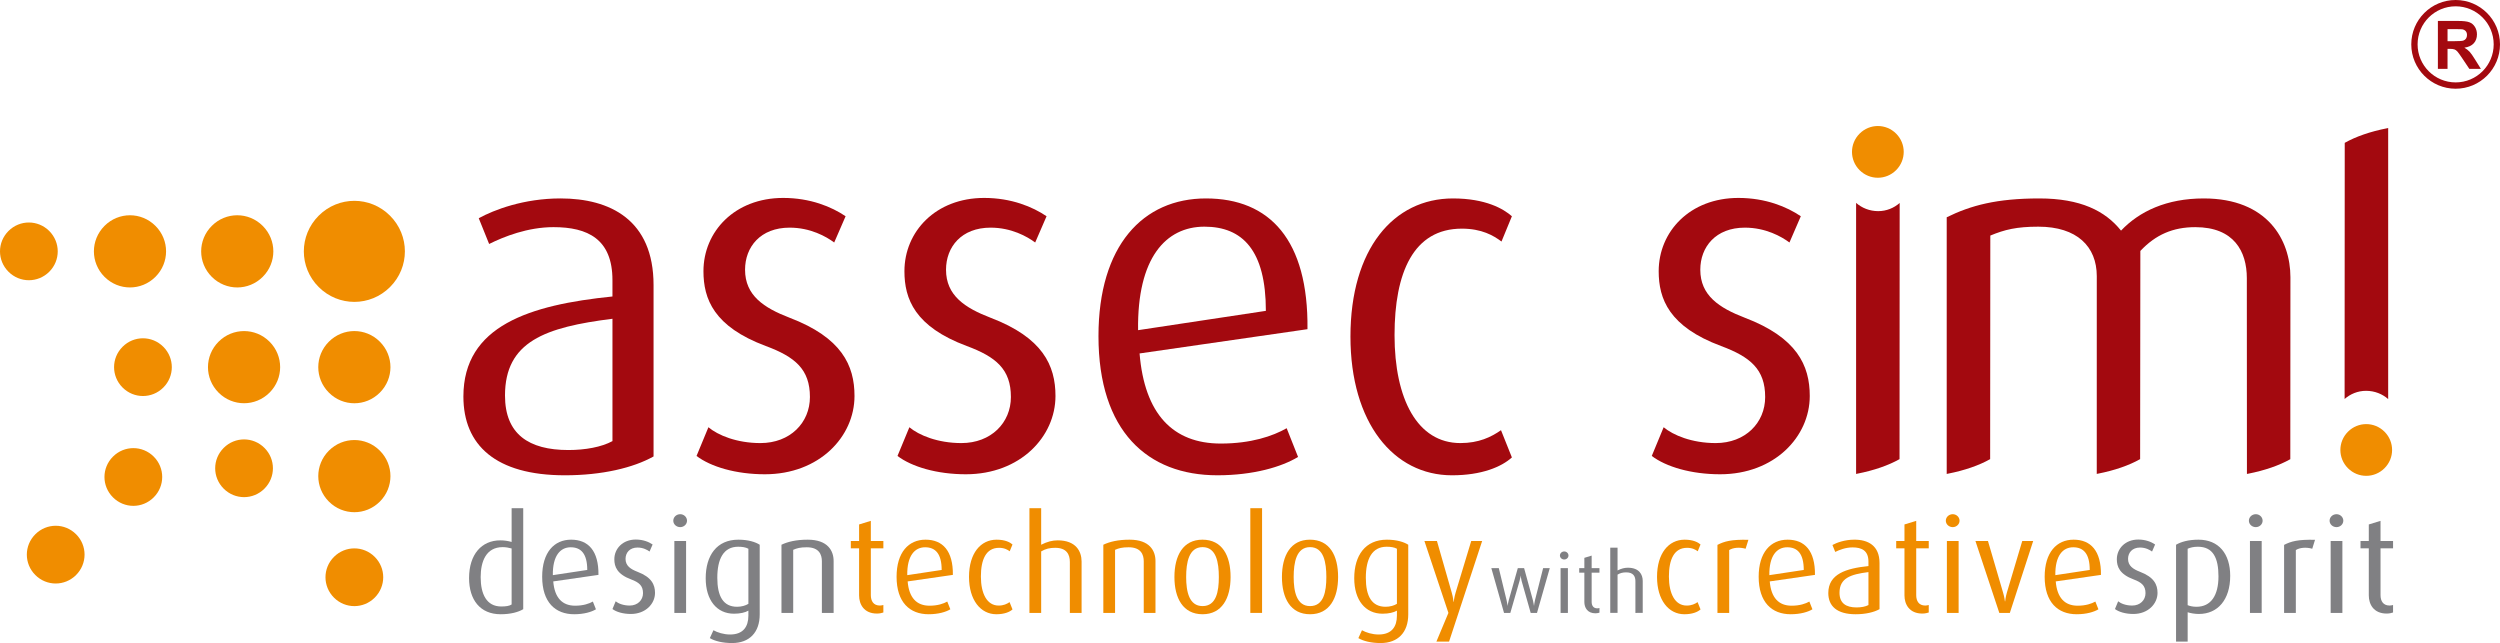
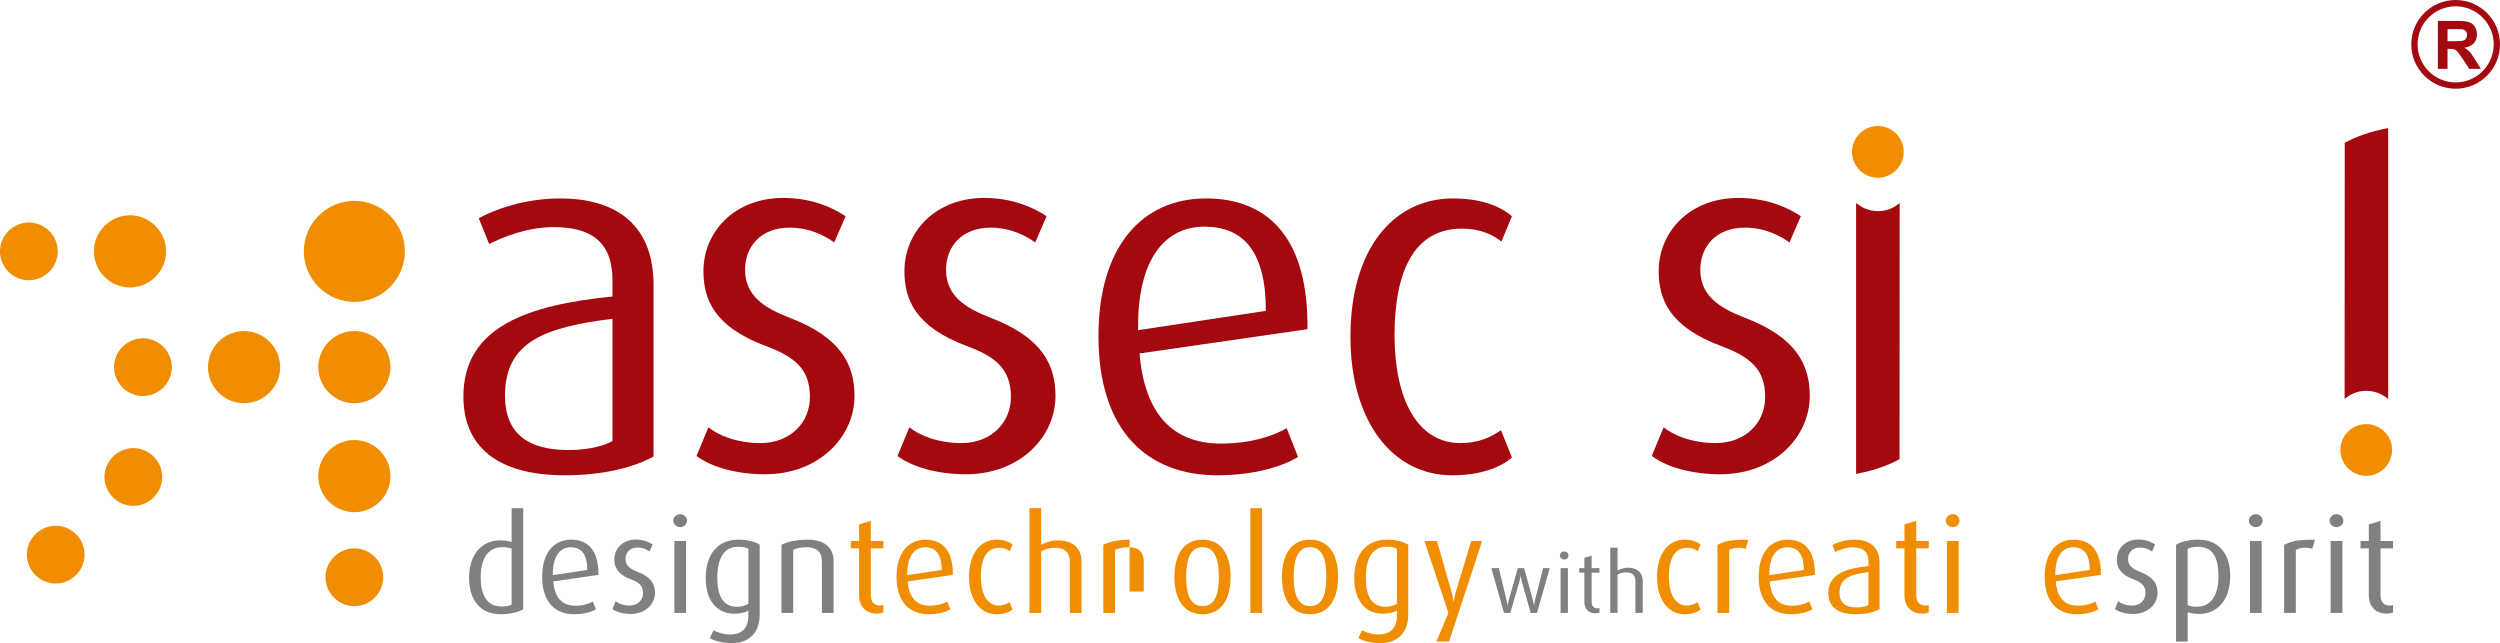
<svg xmlns="http://www.w3.org/2000/svg" version="1.1" id="Layer_1" x="0px" y="0px" width="407.802px" height="104.895px" viewBox="196.213 246.991 407.802 104.895" enable-background="new 196.213 246.991 407.802 104.895" xml:space="preserve">
  <path fill="#F08D00" d="M505.508,274.747c-1.656,1.652-4.301,1.652-5.957,0.001c-1.653-1.657-1.653-4.303,0.002-5.96  c1.654-1.653,4.306-1.656,5.959,0C507.164,270.441,507.162,273.092,505.508,274.747z" />
  <path fill="#F08D00" d="M585.172,323.371c-1.654,1.652-4.301,1.652-5.955,0c-1.654-1.655-1.654-4.301,0-5.959  c1.654-1.653,4.305-1.655,5.959,0C586.828,319.065,586.828,321.718,585.172,323.371z" />
  <path fill="#A3090F" d="M582.17,310.742c1.408,0,2.666,0.523,3.604,1.347v-44.244l-0.021,0.035  c-0.059,0.018-0.115,0.022-0.176,0.037c-2.738,0.537-5.08,1.354-6.889,2.375l-0.021,41.784  C579.59,311.261,580.816,310.742,582.17,310.742z" />
  <path fill="#808083" d="M277.885,347.187c-3.352,0-5.157-2.352-5.157-5.898c0-3.895,2.067-6.155,5.092-6.155  c0.652,0,1.218,0.086,1.85,0.26v-5.504h1.893v16.471C280.779,346.837,279.517,347.187,277.885,347.187 M279.669,336.457  c-0.479-0.131-0.958-0.217-1.458-0.217c-2.72,0-3.591,2.351-3.591,4.896c0,2.762,0.958,4.785,3.352,4.785  c0.783,0,1.327-0.086,1.697-0.326V336.457L279.669,336.457z" />
  <path fill="#808083" d="M286.458,341.832c0.218,2.654,1.458,3.962,3.568,3.962c1.327,0,2.285-0.328,2.895-0.677l0.5,1.263  c-0.718,0.436-1.958,0.807-3.547,0.807c-3.067,0-5.222-1.938-5.222-6.115c0-3.981,1.958-6.049,4.722-6.049  c2.807,0,4.504,1.828,4.46,5.744L286.458,341.832 M289.308,336.263c-1.697,0-2.959,1.371-2.916,4.547l5.614-0.848  C292.006,337.308,290.984,336.263,289.308,336.263z" />
  <path fill="#808083" d="M299.121,347.142c-1.262,0-2.371-0.326-3.002-0.805l0.521-1.263c0.414,0.349,1.24,0.695,2.285,0.695  c1.306,0,2.176-0.891,2.176-2.023c0-1.219-0.652-1.762-1.937-2.239c-2.285-0.851-2.741-2.066-2.741-3.285  c0-1.742,1.37-3.221,3.503-3.221c1.196,0,2.132,0.391,2.741,0.805l-0.5,1.154c-0.349-0.263-1.045-0.654-1.959-0.654  c-1.283,0-1.958,0.85-1.958,1.85c0,1.133,0.827,1.676,1.958,2.111c2.285,0.871,2.851,2.088,2.851,3.438  C303.059,345.489,301.514,347.142,299.121,347.142z" />
  <path fill="#808083" d="M307.171,332.978c-0.631,0-1.131-0.479-1.131-1.045c0-0.588,0.5-1.066,1.131-1.066  c0.609,0,1.109,0.479,1.109,1.066C308.281,332.498,307.781,332.978,307.171,332.978 M306.214,346.968v-11.729h1.915v11.729H306.214z  " />
  <path fill="#808083" d="M315.635,351.886c-1.545,0-2.85-0.326-3.634-0.806l0.588-1.284c0.652,0.37,1.676,0.696,2.72,0.696  c2.154,0,2.981-1.307,2.981-3.067v-0.826c-0.522,0.305-1.328,0.5-2.351,0.5c-2.807,0-4.612-2.219-4.612-5.787  c0-3.721,1.806-6.289,5.331-6.289c1.632,0,2.807,0.394,3.48,0.826v11.358C320.139,350.166,318.443,351.886,315.635,351.886   M318.291,336.503c-0.436-0.24-1.001-0.328-1.676-0.328c-2.372,0-3.395,1.979-3.395,5.069c0,3.025,0.979,4.724,3.221,4.724  c0.739,0,1.393-0.197,1.85-0.479V336.503L318.291,336.503z" />
  <path fill="#808083" d="M330.279,346.968v-8.42c0-1.089-0.457-2.285-2.459-2.285c-1.088,0-1.609,0.151-2.219,0.414v10.291h-1.915  v-11.119c1.044-0.5,2.415-0.826,4.286-0.826c3.264,0,4.222,1.807,4.222,3.482v8.463H330.279z" />
  <path fill="#F08D00" d="M339.265,347.076c-2.133,0-2.916-1.522-2.916-2.959v-7.682H335v-1.197h1.349v-2.697l1.915-0.588v3.285h2.045  v1.197h-2.045v7.637c0,0.937,0.413,1.697,1.479,1.697c0.196,0,0.37-0.043,0.565-0.086v1.219  C340.092,346.968,339.744,347.076,339.265,347.076z" />
  <path fill="#F08D00" d="M344.27,341.832c0.217,2.654,1.457,3.962,3.568,3.962c1.327,0,2.284-0.328,2.894-0.677l0.5,1.263  c-0.718,0.436-1.958,0.807-3.546,0.807c-3.068,0-5.223-1.938-5.223-6.115c0-3.981,1.959-6.049,4.722-6.049  c2.807,0,4.504,1.828,4.461,5.744L344.27,341.832 M347.12,336.263c-1.696,0-2.959,1.371-2.915,4.547l5.613-0.848  C349.818,337.308,348.795,336.263,347.12,336.263z" />
  <path fill="#F08D00" d="M358.739,347.187c-2.567,0-4.46-2.307-4.46-6.094c0-3.853,1.893-6.07,4.504-6.07  c1.436,0,2.219,0.457,2.589,0.783l-0.457,1.108c-0.348-0.26-0.87-0.563-1.74-0.563c-2.133,0-2.959,1.936-2.959,4.678  c0,2.808,1.001,4.742,2.894,4.742c0.805,0,1.349-0.26,1.784-0.563l0.479,1.194C360.915,346.815,360.044,347.187,358.739,347.187z" />
  <path fill="#F08D00" d="M370.728,346.968v-8.313c0-1.217-0.522-2.305-2.394-2.305c-0.87,0-1.566,0.152-2.285,0.586v10.031h-1.914  v-17.08h1.914v5.961c0.979-0.5,1.828-0.717,2.698-0.717c2.981,0,3.896,1.805,3.896,3.459v8.377L370.728,346.968L370.728,346.968z" />
-   <path fill="#F08D00" d="M382.782,346.968v-8.42c0-1.089-0.457-2.285-2.458-2.285c-1.089,0-1.61,0.151-2.22,0.414v10.291h-1.915  v-11.119c1.045-0.5,2.415-0.826,4.286-0.826c3.265,0,4.222,1.807,4.222,3.482v8.463H382.782z" />
+   <path fill="#F08D00" d="M382.782,346.968v-8.42c0-1.089-0.457-2.285-2.458-2.285c-1.089,0-1.61,0.151-2.22,0.414v10.291h-1.915  v-11.119c1.045-0.5,2.415-0.826,4.286-0.826v8.463H382.782z" />
  <path fill="#F08D00" d="M392.377,347.187c-3.198,0-4.591-2.633-4.591-6.072c0-3.502,1.414-6.092,4.569-6.092  c3.22,0,4.591,2.59,4.591,6.092C396.947,344.554,395.554,347.187,392.377,347.187 M392.377,336.24c-2.241,0-2.677,2.502-2.677,4.873  c0,2.373,0.479,4.744,2.677,4.744c2.241,0,2.654-2.393,2.654-4.744C395.032,338.765,394.619,336.24,392.377,336.24z" />
  <rect x="400.166" y="329.888" fill="#F08D00" width="1.916" height="17.08" />
  <path fill="#F08D00" d="M409.914,347.187c-3.197,0-4.59-2.633-4.59-6.072c0-3.502,1.414-6.092,4.568-6.092  c3.221,0,4.592,2.59,4.592,6.092C414.484,344.554,413.092,347.187,409.914,347.187 M409.914,336.24c-2.24,0-2.676,2.502-2.676,4.873  c0,2.373,0.479,4.744,2.676,4.744c2.242,0,2.654-2.393,2.654-4.744C412.568,338.765,412.156,336.24,409.914,336.24z" />
  <path fill="#F08D00" d="M421.426,351.886c-1.545,0-2.852-0.326-3.635-0.806l0.588-1.284c0.652,0.37,1.676,0.696,2.719,0.696  c2.154,0,2.982-1.307,2.982-3.067v-0.826c-0.523,0.305-1.328,0.5-2.35,0.5c-2.81,0-4.613-2.219-4.613-5.787  c0-3.721,1.805-6.289,5.33-6.289c1.633,0,2.807,0.394,3.481,0.826v11.358C425.93,350.166,424.232,351.886,421.426,351.886   M424.08,336.503c-0.437-0.24-1.002-0.328-1.676-0.328c-2.371,0-3.396,1.979-3.396,5.069c0,3.025,0.979,4.724,3.222,4.724  c0.739,0,1.393-0.197,1.85-0.479V336.503L424.08,336.503z" />
  <path fill="#F08D00" d="M432.588,351.646h-2.068l1.96-4.678l-3.916-11.729h2.045l2.414,8.422c0.239,0.806,0.282,1.5,0.282,1.5h0.043  c0,0,0.066-0.694,0.306-1.5l2.547-8.422h1.783L432.588,351.646z" />
  <path fill="#808083" d="M446.93,346.968H445.9l-1.478-5.215c-0.121-0.447-0.147-0.854-0.147-0.854h-0.015  c0,0-0.041,0.406-0.176,0.854l-1.504,5.215h-1.029l-2.071-7.302h1.219l1.272,5.242c0.121,0.5,0.148,0.867,0.148,0.867h0.027  c0,0,0.041-0.367,0.176-0.867l1.477-5.242h1.029l1.438,5.242c0.107,0.42,0.162,0.867,0.162,0.867h0.027c0,0,0.039-0.447,0.147-0.881  l1.328-5.229h1.084L446.93,346.968z" />
  <path fill="#808083" d="M451.373,338.257c-0.393,0-0.703-0.297-0.703-0.65c0-0.365,0.312-0.662,0.703-0.662  c0.381,0,0.691,0.297,0.691,0.662C452.064,337.96,451.754,338.257,451.373,338.257 M450.777,346.968v-7.302h1.192v7.302H450.777z" />
  <path fill="#808083" d="M456.467,347.035c-1.326,0-1.813-0.948-1.813-1.842v-4.783h-0.84v-0.743h0.84v-1.681l1.19-0.367v2.048h1.273  v0.743h-1.273v4.757c0,0.581,0.258,1.057,0.922,1.057c0.121,0,0.23-0.027,0.353-0.055v0.758  C456.982,346.968,456.766,347.035,456.467,347.035z" />
  <path fill="#808083" d="M462.982,346.968v-5.174c0-0.761-0.324-1.438-1.49-1.438c-0.541,0-0.976,0.096-1.422,0.367v6.244h-1.191  v-10.636h1.191v3.714c0.608-0.313,1.139-0.447,1.68-0.447c1.855,0,2.426,1.125,2.426,2.154v5.215L462.982,346.968L462.982,346.968z" />
  <path fill="#F08D00" d="M470.971,347.187c-2.567,0-4.461-2.307-4.461-6.094c0-3.853,1.894-6.07,4.504-6.07  c1.437,0,2.22,0.457,2.59,0.783l-0.456,1.108c-0.351-0.26-0.871-0.563-1.742-0.563c-2.131,0-2.959,1.936-2.959,4.678  c0,2.808,1.002,4.742,2.895,4.742c0.805,0,1.351-0.26,1.785-0.563l0.479,1.194C473.146,346.815,472.275,347.187,470.971,347.187z" />
  <path fill="#F08D00" d="M480.957,336.503c-0.957-0.283-2.045-0.197-2.676,0.217v10.248h-1.916v-11.097  c1.153-0.588,2.264-0.893,5.049-0.827L480.957,336.503z" />
  <path fill="#F08D00" d="M484.896,341.832c0.217,2.654,1.456,3.962,3.567,3.962c1.326,0,2.283-0.328,2.894-0.677l0.5,1.263  c-0.718,0.436-1.957,0.807-3.546,0.807c-3.067,0-5.223-1.938-5.223-6.115c0-3.981,1.959-6.049,4.721-6.049  c2.808,0,4.505,1.828,4.462,5.744L484.896,341.832 M487.746,336.263c-1.697,0-2.959,1.371-2.916,4.547l5.613-0.848  C490.443,337.308,489.422,336.263,487.746,336.263z" />
  <path fill="#F08D00" d="M498.908,347.187c-3.047,0-4.461-1.328-4.461-3.461c0-3.111,2.916-4.025,6.549-4.396v-0.719  c0-1.805-1.088-2.328-2.588-2.328c-1.133,0-2.176,0.414-2.83,0.74l-0.457-1.131c0.676-0.371,1.979-0.871,3.592-0.871  c2.176,0,4.09,0.936,4.09,3.809v7.527C501.91,346.858,500.539,347.187,498.908,347.187 M500.996,340.31  c-2.959,0.371-4.721,1.002-4.721,3.373c0,1.697,1.045,2.393,2.784,2.393c0.74,0,1.457-0.129,1.937-0.391V340.31z" />
  <path fill="#F08D00" d="M509.787,347.076c-2.133,0-2.916-1.522-2.916-2.959v-7.682h-1.348v-1.197h1.348v-2.697l1.916-0.588v3.285  h2.045v1.197h-2.045v7.637c0,0.937,0.412,1.697,1.479,1.697c0.195,0,0.371-0.043,0.566-0.086v1.219  C510.613,346.968,510.266,347.076,509.787,347.076z" />
  <path fill="#F08D00" d="M514.748,332.978c-0.631,0-1.131-0.479-1.131-1.045c0-0.588,0.5-1.066,1.131-1.066  c0.609,0,1.109,0.479,1.109,1.066C515.857,332.498,515.357,332.978,514.748,332.978 M513.791,346.968v-11.729h1.914v11.729H513.791z  " />
-   <path fill="#F08D00" d="M524.061,346.968h-1.719l-3.895-11.729h2.045l2.459,8.4c0.24,0.783,0.305,1.436,0.305,1.436h0.043  c0,0,0.045-0.631,0.283-1.436l2.502-8.4h1.785L524.061,346.968z" />
  <path fill="#F08D00" d="M531.547,341.832c0.217,2.654,1.457,3.962,3.568,3.962c1.326,0,2.283-0.328,2.893-0.677l0.5,1.263  c-0.717,0.436-1.957,0.807-3.545,0.807c-3.068,0-5.223-1.938-5.223-6.115c0-3.981,1.959-6.049,4.721-6.049  c2.807,0,4.504,1.828,4.461,5.744L531.547,341.832 M534.396,336.263c-1.697,0-2.959,1.371-2.916,4.547l5.612-0.848  C537.094,337.308,536.072,336.263,534.396,336.263z" />
  <path fill="#808083" d="M544.209,347.142c-1.262,0-2.371-0.326-3.002-0.805l0.521-1.263c0.414,0.349,1.24,0.695,2.285,0.695  c1.306,0,2.177-0.891,2.177-2.023c0-1.219-0.652-1.762-1.938-2.239c-2.283-0.851-2.74-2.066-2.74-3.285  c0-1.742,1.371-3.221,3.502-3.221c1.197,0,2.134,0.391,2.742,0.805l-0.5,1.154c-0.348-0.263-1.045-0.654-1.959-0.654  c-1.283,0-1.957,0.85-1.957,1.85c0,1.133,0.826,1.676,1.957,2.111c2.285,0.871,2.853,2.088,2.853,3.438  C548.148,345.489,546.604,347.142,544.209,347.142z" />
  <path fill="#808083" d="M554.893,347.142c-0.674,0-1.393-0.131-1.827-0.283v4.787h-1.894v-15.797  c0.783-0.457,1.98-0.826,3.656-0.826c3.307,0,5.178,2.307,5.178,5.896C560.006,344.813,557.982,347.142,554.893,347.142   M554.74,336.175c-0.719,0-1.219,0.131-1.676,0.328v9.202c0.37,0.152,0.85,0.263,1.438,0.263c2.371,0,3.59-1.851,3.59-4.961  C558.092,338.024,557.221,336.175,554.74,336.175z" />
  <path fill="#808083" d="M564.184,332.978c-0.631,0-1.131-0.479-1.131-1.045c0-0.588,0.5-1.066,1.131-1.066  c0.609,0,1.109,0.479,1.109,1.066C565.293,332.498,564.793,332.978,564.184,332.978 M563.227,346.968v-11.729h1.914v11.729H563.227z  " />
  <path fill="#808083" d="M573.387,336.503c-0.957-0.283-2.045-0.197-2.676,0.217v10.248h-1.914v-11.097  c1.152-0.588,2.262-0.893,5.047-0.827L573.387,336.503z" />
  <path fill="#808083" d="M577.348,332.978c-0.631,0-1.131-0.479-1.131-1.045c0-0.588,0.5-1.066,1.131-1.066  c0.609,0,1.109,0.479,1.109,1.066C578.457,332.498,577.957,332.978,577.348,332.978 M576.391,346.968v-11.729h1.914v11.729H576.391z  " />
  <path fill="#808083" d="M585.529,347.076c-2.133,0-2.916-1.522-2.916-2.959v-7.682h-1.351v-1.197h1.351v-2.697l1.914-0.588v3.285  h2.045v1.197h-2.045v7.637c0,0.937,0.414,1.697,1.479,1.697c0.195,0,0.369-0.043,0.564-0.086v1.219  C586.355,346.968,586.008,347.076,585.529,347.076z" />
  <path fill="#A3090F" d="M382.101,304.646c0.809,9.854,5.413,14.698,13.249,14.698c4.931,0,8.482-1.211,10.744-2.502l1.859,4.686  c-2.664,1.617-7.271,2.992-13.169,2.992c-11.389,0-19.388-7.193-19.388-22.7c0-14.786,7.271-22.46,17.53-22.46  c10.422,0,16.723,6.783,16.563,21.328L382.101,304.646 M392.684,283.965c-6.301,0-10.985,5.088-10.825,16.883l20.844-3.15  C402.703,287.842,398.904,283.965,392.684,283.965z" />
  <path fill="#A3090F" d="M353.76,324.354c-4.686,0-8.805-1.209-11.147-2.988l1.939-4.684c1.534,1.289,4.604,2.584,8.483,2.584  c4.845,0,8.077-3.312,8.077-7.512c0-4.524-2.424-6.546-7.188-8.319c-8.483-3.154-10.18-7.677-10.18-12.203  c0-6.463,5.093-11.955,13.008-11.955c4.441,0,7.918,1.455,10.177,2.988l-1.857,4.283c-1.294-0.969-3.878-2.424-7.271-2.424  c-4.766,0-7.273,3.149-7.273,6.867c0,4.198,3.072,6.219,7.273,7.833c8.481,3.232,10.582,7.76,10.582,12.763  C368.383,318.216,362.647,324.354,353.76,324.354z" />
  <path fill="#A3090F" d="M433.061,324.521c-9.532,0-16.561-8.564-16.561-22.626c0-14.296,7.027-22.535,16.719-22.535  c5.334,0,8.244,1.695,9.615,2.906l-1.697,4.123c-1.291-0.973-3.229-2.102-6.463-2.102c-7.916,0-10.983,7.188-10.983,17.37  c0,10.415,3.715,17.608,10.743,17.608c2.988,0,5.009-0.973,6.623-2.101l1.777,4.443  C441.137,323.146,437.906,324.521,433.061,324.521z" />
  <path fill="#A3090F" d="M476.797,324.354c-4.684,0-8.803-1.209-11.146-2.988l1.938-4.684c1.535,1.289,4.604,2.584,8.486,2.584  c4.846,0,8.074-3.312,8.074-7.512c0-4.524-2.425-6.546-7.187-8.319c-8.486-3.154-10.182-7.677-10.182-12.203  c0-6.463,5.088-11.955,13.008-11.955c4.441,0,7.916,1.455,10.176,2.988l-1.854,4.283c-1.293-0.969-3.88-2.424-7.273-2.424  c-4.762,0-7.27,3.149-7.27,6.867c0,4.198,3.071,6.219,7.27,7.833c8.484,3.232,10.586,7.76,10.586,12.763  C491.422,318.216,485.684,324.354,476.797,324.354z" />
-   <path fill="#A3090F" d="M555.691,279.36c-6.062,0-10.502,2.101-13.494,5.25c-2.582-3.231-6.625-5.25-13.33-5.25  c-6.947,0-11.146,1.129-15.105,3.072v41.898l0.021-0.034c0.057-0.019,0.117-0.023,0.178-0.037c2.738-0.537,5.078-1.355,6.887-2.375  l0.027-36.467c2.344-0.97,4.279-1.451,7.836-1.451c6.299,0,9.531,3.231,9.531,8.074l-0.004,32.256h0.004v0.034l0.021-0.043  c0.053-0.01,0.107-0.021,0.16-0.028c2.74-0.537,5.082-1.355,6.889-2.375l0.037-33.961c2.508-2.664,5.334-3.879,8.967-3.879  c6.304,0,8.402,3.961,8.402,8.317l0.016,31.94c0.066-0.015,0.127-0.023,0.189-0.035c2.74-0.537,5.078-1.357,6.887-2.373  l0.019-29.693C569.826,286.143,566.111,279.36,555.691,279.36z" />
  <path fill="#A3090F" d="M502.586,281.432c-1.408,0-2.666-0.522-3.604-1.346v44.244l0.02-0.034c0.059-0.019,0.115-0.023,0.176-0.037  c2.738-0.537,5.08-1.355,6.89-2.375l0.021-41.786C505.166,280.915,503.939,281.432,502.586,281.432z" />
  <path fill="#A3090F" d="M288.364,324.521c-11.311,0-16.561-4.928-16.561-12.848c0-11.554,10.823-14.946,24.314-16.319v-2.666  c0-6.709-4.041-8.645-9.613-8.645c-4.203,0-8.078,1.537-10.502,2.746l-1.695-4.201c2.502-1.373,7.352-3.229,13.327-3.229  c8.079,0,15.188,3.474,15.188,14.136v27.953C299.51,323.302,294.422,324.521,288.364,324.521 M296.118,298.989  c-10.986,1.377-17.529,3.714-17.529,12.522c0,6.301,3.875,8.889,10.341,8.889c2.745,0,5.411-0.483,7.188-1.455V298.989z" />
  <path fill="#A3090F" d="M320.979,324.354c-4.686,0-8.806-1.209-11.146-2.988l1.938-4.684c1.534,1.289,4.604,2.584,8.483,2.584  c4.845,0,8.075-3.312,8.075-7.512c0-4.524-2.424-6.546-7.188-8.319c-8.482-3.154-10.18-7.677-10.18-12.203  c0-6.463,5.092-11.955,13.008-11.955c4.44,0,7.914,1.455,10.179,2.988l-1.86,4.283c-1.293-0.969-3.878-2.424-7.268-2.424  c-4.767,0-7.273,3.149-7.273,6.867c0,4.198,3.071,6.219,7.273,7.833c8.48,3.232,10.58,7.76,10.58,12.763  C335.602,318.216,329.865,324.354,320.979,324.354z" />
  <path fill="#F08D00" d="M197.598,291.317c-1.847-1.847-1.847-4.799,0-6.647c1.846-1.846,4.799-1.846,6.648,0  c1.846,1.849,1.848,4.804,0.001,6.649C202.399,293.165,199.444,293.163,197.598,291.317z" />
  <path fill="#F08D00" d="M248.199,293.812c-3.231-3.232-3.231-8.404,0.001-11.638c3.231-3.23,8.403-3.23,11.633,0  c3.233,3.233,3.236,8.406,0.003,11.638S251.434,297.043,248.199,293.812z" />
-   <path fill="#F08D00" d="M230.758,292.149c-2.308-2.31-2.308-6.001,0.002-8.311c2.306-2.312,6.001-2.312,8.308,0  c2.311,2.31,2.311,6.005,0.003,8.311C236.763,294.458,233.068,294.458,230.758,292.149z" />
  <path fill="#F08D00" d="M213.259,292.149c-2.305-2.307-2.305-6.001,0.004-8.313c2.305-2.308,6-2.308,8.309,0.003  c2.308,2.306,2.308,6,0,8.308C219.262,294.457,215.567,294.457,213.259,292.149z" />
  <path fill="#F08D00" d="M249.861,311.037c-2.31-2.309-2.31-5.999,0.002-8.312c2.307-2.308,6.001-2.308,8.308,0  c2.312,2.313,2.312,6.006,0.001,8.312C255.866,313.351,252.17,313.351,249.861,311.037z" />
  <path fill="#F08D00" d="M257.339,344.478c-1.846,1.846-4.8,1.846-6.647,0c-1.847-1.847-1.847-4.802,0-6.65  c1.848-1.844,4.804-1.848,6.648,0C259.188,339.673,259.187,342.631,257.339,344.478z" />
  <path fill="#F08D00" d="M216.206,310.204c-1.847-1.847-1.847-4.8,0-6.646c1.847-1.847,4.8-1.847,6.649,0  c1.844,1.847,1.848,4.804,0,6.647C221.01,312.054,218.052,312.052,216.206,310.204z" />
  <path fill="#F08D00" d="M231.868,311.037c-2.307-2.309-2.307-6.001,0.004-8.313c2.305-2.304,6.001-2.304,8.309,0.002  c2.308,2.309,2.308,6.001,0,8.31C237.87,313.345,234.177,313.345,231.868,311.037z" />
-   <path fill="#F08D00" d="M239.346,326.701c-1.844,1.845-4.797,1.845-6.645,0c-1.849-1.849-1.849-4.801,0-6.647  c1.847-1.847,4.803-1.849,6.649,0C241.197,321.897,241.194,324.857,239.346,326.701z" />
  <path fill="#F08D00" d="M221.285,328.121c-1.844,1.847-4.797,1.847-6.645,0c-1.849-1.846-1.849-4.799,0-6.646  c1.846-1.846,4.801-1.848,6.65-0.002C223.135,323.318,223.134,326.28,221.285,328.121z" />
  <path fill="#F08D00" d="M208.621,340.788c-1.847,1.847-4.799,1.847-6.646,0.001c-1.847-1.85-1.847-4.8,0.001-6.649  c1.846-1.846,4.804-1.849,6.65,0C210.47,335.983,210.468,338.942,208.621,340.788z" />
  <path fill="#F08D00" d="M258.172,328.814c-2.306,2.306-6.001,2.306-8.314-0.007c-2.305-2.305-2.305-5.998,0.003-8.305  c2.309-2.31,6.004-2.31,8.31,0C260.481,322.813,260.481,326.505,258.172,328.814z" />
  <g>
    <g>
      <path fill="#A3090F" d="M593.883,258.222v-7.813h3.313c0.833,0,1.438,0.069,1.814,0.21c0.378,0.14,0.681,0.39,0.907,0.748    c0.227,0.357,0.34,0.768,0.34,1.229c0,0.585-0.172,1.069-0.514,1.45c-0.344,0.382-0.855,0.622-1.537,0.722    c0.34,0.199,0.621,0.418,0.843,0.656c0.223,0.238,0.521,0.662,0.896,1.271l0.952,1.526h-1.886l-1.137-1.699    c-0.404-0.608-0.682-0.993-0.83-1.151c-0.147-0.159-0.307-0.269-0.474-0.326c-0.167-0.059-0.432-0.088-0.793-0.088h-0.319v3.266    H593.883L593.883,258.222z M595.461,253.707h1.162c0.753,0,1.223-0.032,1.41-0.096c0.187-0.063,0.334-0.173,0.439-0.327    c0.106-0.155,0.159-0.351,0.159-0.582c0-0.262-0.07-0.473-0.209-0.634c-0.141-0.159-0.338-0.262-0.592-0.304    c-0.128-0.018-0.51-0.026-1.146-0.026h-1.226v1.969H595.461z" />
    </g>
    <circle fill="none" stroke="#A3090F" stroke-width="1.03" cx="596.779" cy="254.227" r="6.721" />
  </g>
</svg>